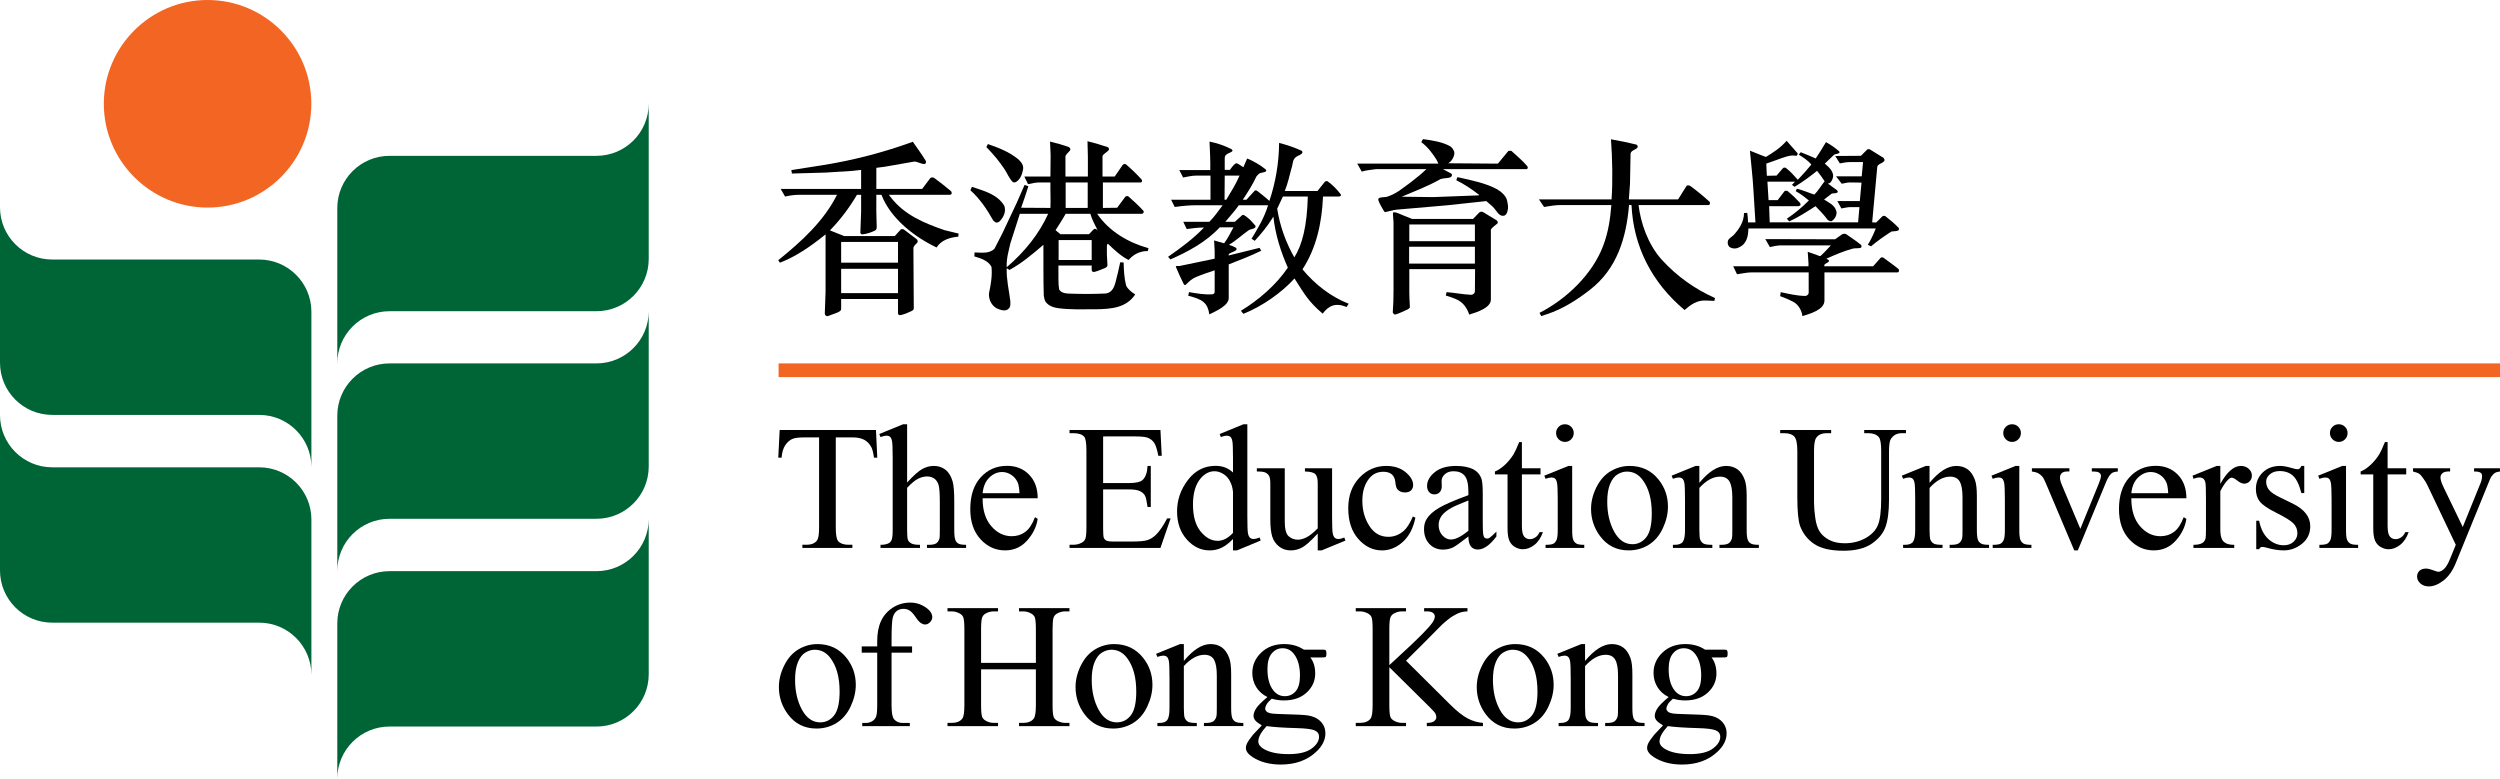
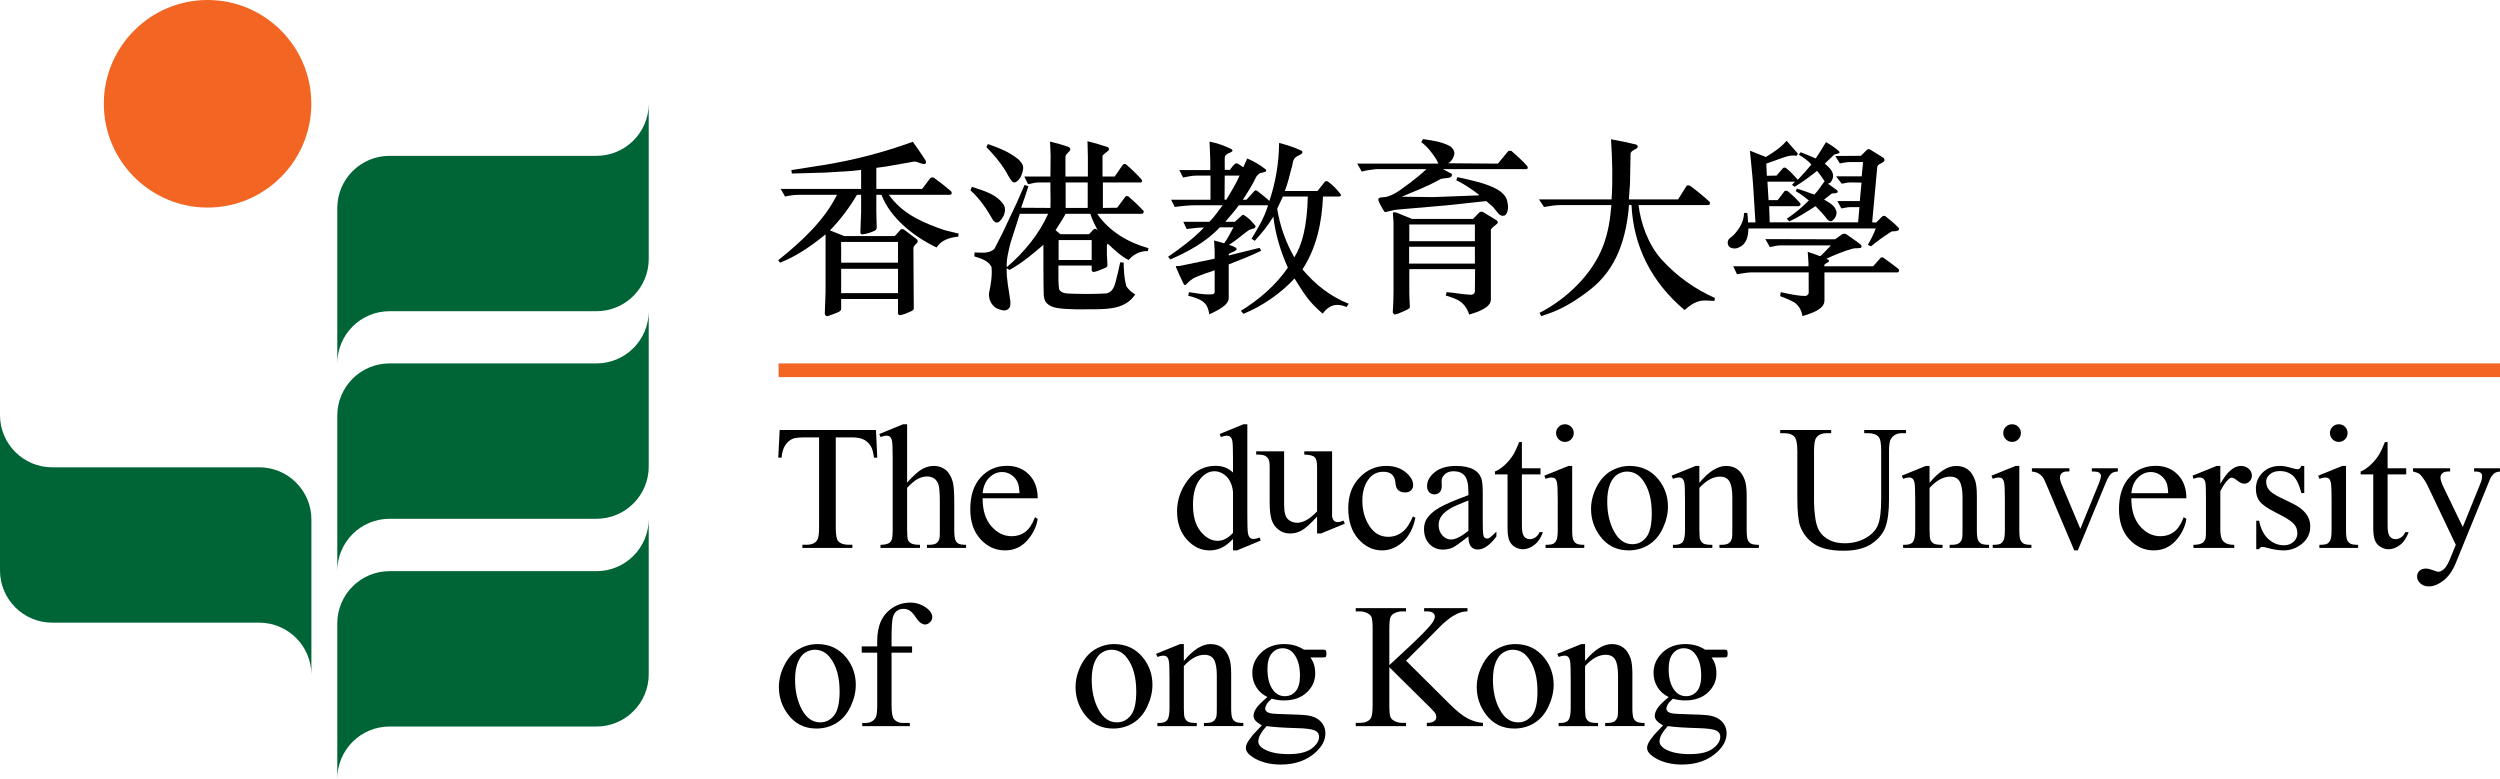
<svg xmlns="http://www.w3.org/2000/svg" version="1.1" id="圖層_1" x="0px" y="0px" width="187.25px" height="58.33px" viewBox="0 0 187.25 58.33" enable-background="new 0 0 187.25 58.33" xml:space="preserve">
  <g>
    <g>
      <path fill="#F26522" d="M7.776,7.771c0,4.287,3.489,7.776,7.773,7.776s7.769-3.489,7.769-7.776C23.318,3.484,19.833,0,15.549,0    S7.776,3.484,7.776,7.771" />
-       <path fill="#006536" d="M3.912,19.439h15.5c2.16,0,3.912,1.752,3.912,3.913v11.637c0-2.16-1.752-3.912-3.912-3.912h-15.5    C1.75,31.077,0,29.324,0,27.163V15.527C0,17.688,1.75,19.439,3.912,19.439" />
      <path fill="#006536" d="M44.675,42.78h-15.5c-2.16,0-3.912,1.752-3.912,3.913V58.33c0-2.16,1.752-3.912,3.912-3.912h15.5    c2.162,0,3.914-1.753,3.914-3.913V38.868C48.589,41.029,46.837,42.78,44.675,42.78" />
      <path fill="#006536" d="M44.675,27.219h-15.5c-2.16,0-3.912,1.752-3.912,3.913v11.637c0-2.16,1.752-3.912,3.912-3.912h15.5    c2.162,0,3.914-1.753,3.914-3.912V23.307C48.589,25.468,46.837,27.219,44.675,27.219" />
      <path fill="#006536" d="M3.912,35.001h15.5c2.16,0,3.912,1.751,3.912,3.912V50.55c0-2.16-1.752-3.913-3.912-3.913h-15.5    C1.75,46.637,0,44.885,0,42.725V31.087C0,33.248,1.75,35.001,3.912,35.001" />
      <path fill="#006536" d="M44.675,11.672h-15.5c-2.16,0-3.912,1.753-3.912,3.913v11.637c0-2.16,1.752-3.912,3.912-3.912h15.5    c2.162,0,3.914-1.752,3.914-3.914V7.76C48.589,9.921,46.837,11.672,44.675,11.672" />
      <path d="M65.61,32.207l0.098,2.072H65.46c-0.048-0.365-0.113-0.626-0.195-0.782c-0.135-0.252-0.314-0.438-0.538-0.557    s-0.518-0.179-0.883-0.179H62.6v6.75c0,0.543,0.058,0.882,0.176,1.016c0.165,0.182,0.419,0.274,0.762,0.274h0.306v0.241h-3.746    v-0.241h0.313c0.374,0,0.638-0.113,0.795-0.339c0.095-0.139,0.143-0.456,0.143-0.951v-6.75h-1.062c-0.413,0-0.706,0.03-0.88,0.091    c-0.226,0.083-0.419,0.241-0.579,0.475c-0.161,0.235-0.257,0.552-0.287,0.952h-0.248l0.104-2.072H65.61z" />
      <path d="M67.943,31.777v4.365c0.482-0.53,0.864-0.87,1.147-1.019c0.282-0.151,0.564-0.225,0.847-0.225    c0.339,0,0.629,0.093,0.873,0.28c0.243,0.187,0.424,0.48,0.541,0.879c0.082,0.278,0.123,0.787,0.123,1.525v2.111    c0,0.378,0.031,0.636,0.092,0.775c0.043,0.105,0.117,0.187,0.221,0.248c0.104,0.061,0.295,0.091,0.574,0.091v0.235h-2.932v-0.235    h0.136c0.278,0,0.471-0.042,0.581-0.127c0.108-0.085,0.184-0.209,0.227-0.375c0.013-0.069,0.02-0.273,0.02-0.612v-2.111    c0-0.652-0.034-1.079-0.101-1.283c-0.067-0.204-0.175-0.358-0.323-0.46c-0.148-0.102-0.325-0.153-0.534-0.153    c-0.213,0-0.435,0.057-0.665,0.169c-0.23,0.113-0.505,0.342-0.827,0.684v3.154c0,0.408,0.023,0.662,0.069,0.762    c0.045,0.1,0.13,0.184,0.254,0.251c0.123,0.067,0.337,0.101,0.641,0.101v0.235H65.95v-0.235c0.264,0,0.473-0.041,0.625-0.124    c0.087-0.043,0.156-0.126,0.208-0.247c0.052-0.122,0.079-0.369,0.079-0.743v-5.401c0-0.682-0.017-1.101-0.05-1.258    c-0.032-0.156-0.082-0.263-0.149-0.319c-0.068-0.056-0.158-0.085-0.27-0.085c-0.092,0-0.239,0.035-0.443,0.104l-0.092-0.227    l1.785-0.73H67.943z" />
      <path d="M73.599,36.943h2.763c-0.022-0.382-0.068-0.651-0.138-0.808c-0.108-0.243-0.27-0.434-0.485-0.573    c-0.215-0.139-0.439-0.208-0.675-0.208c-0.36,0-0.682,0.14-0.967,0.42C73.813,36.054,73.647,36.444,73.599,36.943 M73.599,37.321    c-0.005,0.886,0.21,1.581,0.645,2.085c0.434,0.504,0.944,0.756,1.531,0.756c0.391,0,0.731-0.107,1.019-0.323    c0.289-0.215,0.531-0.583,0.727-1.104l0.202,0.13c-0.091,0.595-0.357,1.137-0.795,1.626c-0.439,0.488-0.988,0.733-1.648,0.733    c-0.717,0-1.331-0.279-1.841-0.837c-0.511-0.558-0.765-1.309-0.765-2.251c0-1.021,0.261-1.817,0.785-2.388    c0.523-0.572,1.18-0.857,1.971-0.857c0.668,0,1.218,0.22,1.648,0.661c0.43,0.441,0.645,1.031,0.645,1.769H73.599z" />
-       <path d="M82.624,32.689v3.492h1.941c0.504,0,0.841-0.076,1.01-0.227c0.226-0.201,0.352-0.552,0.378-1.056h0.241v3.075h-0.241    c-0.061-0.43-0.122-0.706-0.182-0.827c-0.079-0.152-0.207-0.272-0.385-0.359c-0.178-0.087-0.452-0.13-0.821-0.13h-1.941v2.912    c0,0.391,0.017,0.629,0.052,0.714c0.035,0.085,0.095,0.152,0.182,0.202c0.087,0.05,0.252,0.075,0.496,0.075h1.498    c0.5,0,0.862-0.035,1.088-0.105c0.226-0.069,0.443-0.206,0.652-0.41c0.269-0.269,0.544-0.675,0.827-1.218h0.261l-0.763,2.215    h-6.808v-0.241h0.312c0.209,0,0.406-0.05,0.594-0.15c0.139-0.07,0.233-0.174,0.283-0.313c0.05-0.139,0.075-0.423,0.075-0.853    v-5.741c0-0.56-0.057-0.905-0.169-1.035c-0.157-0.174-0.418-0.261-0.783-0.261h-0.312v-0.241h6.808l0.098,1.935h-0.254    c-0.091-0.465-0.192-0.784-0.303-0.958c-0.111-0.173-0.275-0.306-0.492-0.397c-0.174-0.065-0.48-0.098-0.919-0.098H82.624z" />
      <path d="M92.351,39.915V36.84c-0.026-0.296-0.104-0.565-0.234-0.808c-0.131-0.243-0.304-0.427-0.519-0.551    c-0.214-0.124-0.424-0.185-0.628-0.185c-0.383,0-0.723,0.171-1.023,0.514c-0.396,0.452-0.593,1.112-0.593,1.981    c0,0.877,0.191,1.55,0.574,2.016c0.382,0.467,0.807,0.701,1.276,0.701C91.599,40.508,91.982,40.31,92.351,39.915 M92.351,40.371    c-0.291,0.304-0.576,0.522-0.854,0.655c-0.278,0.132-0.577,0.199-0.899,0.199c-0.651,0-1.22-0.273-1.706-0.818    c-0.487-0.545-0.73-1.246-0.73-2.101c0-0.856,0.269-1.639,0.808-2.349c0.538-0.71,1.231-1.065,2.078-1.065    c0.525,0,0.96,0.167,1.303,0.501v-1.101c0-0.682-0.016-1.101-0.049-1.257c-0.032-0.156-0.083-0.263-0.153-0.32    c-0.069-0.056-0.156-0.084-0.26-0.084c-0.114,0-0.264,0.035-0.45,0.104l-0.085-0.228l1.779-0.729h0.293v6.899    c0,0.7,0.016,1.126,0.049,1.28c0.033,0.155,0.085,0.262,0.156,0.323c0.072,0.06,0.155,0.091,0.251,0.091    c0.118,0,0.274-0.037,0.469-0.111l0.072,0.228l-1.772,0.737h-0.3V40.371z" />
-       <path d="M99.773,35.074v3.616c0,0.691,0.017,1.113,0.049,1.267c0.033,0.155,0.085,0.262,0.156,0.323    c0.072,0.06,0.156,0.091,0.251,0.091c0.135,0,0.287-0.037,0.456-0.111l0.091,0.228l-1.785,0.737h-0.293v-1.264    c-0.513,0.556-0.903,0.905-1.173,1.049c-0.269,0.143-0.554,0.215-0.853,0.215c-0.335,0-0.625-0.097-0.87-0.291    c-0.245-0.193-0.416-0.441-0.512-0.745c-0.095-0.305-0.143-0.734-0.143-1.29v-2.665c0-0.283-0.03-0.478-0.091-0.586    c-0.061-0.109-0.151-0.193-0.27-0.251c-0.12-0.059-0.336-0.086-0.649-0.082v-0.241h2.092v3.994c0,0.556,0.096,0.921,0.289,1.095    c0.194,0.173,0.427,0.26,0.701,0.26c0.187,0,0.398-0.059,0.635-0.176s0.518-0.34,0.844-0.671v-3.381    c0-0.339-0.062-0.568-0.186-0.688c-0.124-0.119-0.381-0.183-0.772-0.192v-0.241H99.773z" />
+       <path d="M99.773,35.074v3.616c0.033,0.155,0.085,0.262,0.156,0.323    c0.072,0.06,0.156,0.091,0.251,0.091c0.135,0,0.287-0.037,0.456-0.111l0.091,0.228l-1.785,0.737h-0.293v-1.264    c-0.513,0.556-0.903,0.905-1.173,1.049c-0.269,0.143-0.554,0.215-0.853,0.215c-0.335,0-0.625-0.097-0.87-0.291    c-0.245-0.193-0.416-0.441-0.512-0.745c-0.095-0.305-0.143-0.734-0.143-1.29v-2.665c0-0.283-0.03-0.478-0.091-0.586    c-0.061-0.109-0.151-0.193-0.27-0.251c-0.12-0.059-0.336-0.086-0.649-0.082v-0.241h2.092v3.994c0,0.556,0.096,0.921,0.289,1.095    c0.194,0.173,0.427,0.26,0.701,0.26c0.187,0,0.398-0.059,0.635-0.176s0.518-0.34,0.844-0.671v-3.381    c0-0.339-0.062-0.568-0.186-0.688c-0.124-0.119-0.381-0.183-0.772-0.192v-0.241H99.773z" />
      <path d="M106.014,38.775c-0.161,0.786-0.475,1.391-0.945,1.814c-0.469,0.424-0.988,0.636-1.557,0.636    c-0.677,0-1.268-0.285-1.772-0.854c-0.504-0.569-0.756-1.338-0.756-2.306c0-0.938,0.279-1.701,0.838-2.287    c0.558-0.587,1.228-0.88,2.009-0.88c0.587,0,1.069,0.156,1.446,0.466c0.379,0.311,0.568,0.633,0.568,0.968    c0,0.165-0.053,0.298-0.16,0.4c-0.106,0.102-0.256,0.153-0.447,0.153c-0.256,0-0.449-0.082-0.579-0.247    c-0.074-0.092-0.123-0.265-0.147-0.521c-0.024-0.257-0.112-0.452-0.264-0.587c-0.152-0.13-0.362-0.195-0.632-0.195    c-0.434,0-0.783,0.16-1.049,0.482c-0.351,0.426-0.527,0.988-0.527,1.687c0,0.713,0.174,1.342,0.524,1.887    c0.35,0.545,0.822,0.817,1.418,0.817c0.425,0,0.807-0.145,1.146-0.437c0.238-0.199,0.472-0.562,0.697-1.088L106.014,38.775z" />
      <path d="M109.983,39.758v-2.273c-0.656,0.26-1.08,0.445-1.271,0.553c-0.343,0.192-0.588,0.391-0.736,0.6    c-0.147,0.208-0.222,0.436-0.222,0.684c0,0.313,0.094,0.572,0.281,0.778c0.186,0.207,0.402,0.31,0.645,0.31    C109.01,40.41,109.444,40.193,109.983,39.758 M109.983,40.182c-0.613,0.474-0.997,0.747-1.154,0.821    c-0.234,0.108-0.484,0.162-0.749,0.162c-0.412,0-0.752-0.141-1.019-0.423c-0.267-0.282-0.401-0.654-0.401-1.114    c0-0.291,0.065-0.543,0.196-0.756c0.178-0.295,0.487-0.573,0.928-0.834c0.441-0.26,1.174-0.577,2.199-0.951v-0.235    c0-0.595-0.095-1.003-0.284-1.224c-0.188-0.222-0.463-0.332-0.824-0.332c-0.273,0-0.49,0.073-0.651,0.221    c-0.165,0.148-0.248,0.317-0.248,0.508l0.013,0.378c0,0.2-0.051,0.354-0.153,0.462c-0.102,0.109-0.236,0.164-0.4,0.164    c-0.162,0-0.293-0.057-0.395-0.17c-0.102-0.113-0.153-0.267-0.153-0.462c0-0.374,0.191-0.717,0.574-1.03    c0.382-0.313,0.918-0.469,1.609-0.469c0.53,0,0.964,0.089,1.303,0.267c0.256,0.134,0.445,0.345,0.566,0.632    c0.079,0.187,0.118,0.569,0.118,1.147v2.026c0,0.569,0.01,0.918,0.033,1.046c0.021,0.128,0.057,0.214,0.107,0.257    c0.05,0.044,0.107,0.065,0.173,0.065c0.069,0,0.13-0.015,0.182-0.045c0.091-0.057,0.267-0.216,0.528-0.476v0.365    c-0.487,0.651-0.951,0.977-1.394,0.977c-0.214,0-0.383-0.074-0.509-0.221C110.052,40.79,109.987,40.538,109.983,40.182" />
      <path d="M113.99,33.113v1.961h1.394v0.456h-1.394v3.87c0,0.387,0.056,0.647,0.166,0.782c0.111,0.135,0.253,0.202,0.427,0.202    c0.143,0,0.282-0.045,0.417-0.134s0.239-0.22,0.313-0.394h0.254c-0.152,0.426-0.367,0.746-0.645,0.961    c-0.278,0.215-0.565,0.322-0.86,0.322c-0.2,0-0.396-0.055-0.586-0.166c-0.192-0.11-0.333-0.269-0.424-0.475    s-0.137-0.525-0.137-0.955V35.53h-0.945v-0.215c0.239-0.096,0.484-0.257,0.733-0.485c0.25-0.229,0.473-0.499,0.668-0.812    c0.1-0.165,0.239-0.467,0.417-0.905H113.99z" />
      <path d="M117.215,31.777c0.183,0,0.338,0.064,0.466,0.192c0.128,0.128,0.192,0.284,0.192,0.466s-0.064,0.339-0.192,0.469    c-0.128,0.13-0.283,0.196-0.466,0.196c-0.182,0-0.338-0.066-0.469-0.196c-0.13-0.13-0.195-0.287-0.195-0.469    s0.064-0.338,0.192-0.466C116.871,31.841,117.028,31.777,117.215,31.777 M117.756,34.898v4.795c0,0.374,0.027,0.622,0.082,0.746    c0.054,0.124,0.134,0.216,0.24,0.277c0.107,0.061,0.301,0.091,0.584,0.091v0.235h-2.9v-0.235c0.291,0,0.487-0.028,0.587-0.085    c0.1-0.056,0.179-0.149,0.237-0.28c0.059-0.13,0.089-0.38,0.089-0.749v-2.3c0-0.647-0.02-1.066-0.059-1.257    c-0.031-0.139-0.078-0.236-0.144-0.29c-0.065-0.055-0.154-0.082-0.266-0.082c-0.122,0-0.27,0.033-0.444,0.098l-0.091-0.234    l1.798-0.73H117.756z" />
      <path d="M121.854,35.321c-0.23,0-0.461,0.068-0.694,0.206c-0.232,0.136-0.42,0.376-0.563,0.719    c-0.143,0.344-0.215,0.785-0.215,1.323c0,0.869,0.173,1.618,0.518,2.248s0.8,0.944,1.365,0.944c0.421,0,0.768-0.173,1.042-0.521    c0.274-0.347,0.411-0.944,0.411-1.791c0-1.06-0.228-1.894-0.685-2.502C122.725,35.53,122.332,35.321,121.854,35.321     M122.056,34.898c0.904,0,1.629,0.343,2.177,1.029c0.464,0.586,0.697,1.26,0.697,2.02c0,0.534-0.129,1.075-0.385,1.622    c-0.256,0.547-0.609,0.96-1.059,1.238c-0.449,0.278-0.95,0.417-1.502,0.417c-0.898,0-1.613-0.358-2.143-1.075    c-0.447-0.604-0.671-1.281-0.671-2.032c0-0.548,0.135-1.092,0.407-1.633c0.271-0.541,0.629-0.94,1.072-1.199    C121.092,35.027,121.561,34.898,122.056,34.898" />
      <path d="M127.282,36.162c0.699-0.842,1.366-1.264,2-1.264c0.326,0,0.606,0.081,0.841,0.245c0.234,0.162,0.421,0.43,0.56,0.804    c0.096,0.261,0.143,0.66,0.143,1.199v2.547c0,0.378,0.031,0.634,0.091,0.769c0.048,0.109,0.125,0.194,0.232,0.254    c0.106,0.061,0.303,0.091,0.59,0.091v0.235h-2.952v-0.235h0.124c0.278,0,0.472-0.042,0.583-0.127    c0.111-0.084,0.188-0.209,0.231-0.374c0.018-0.065,0.026-0.269,0.026-0.613V37.25c0-0.543-0.07-0.937-0.211-1.183    c-0.142-0.245-0.379-0.367-0.714-0.367c-0.517,0-1.032,0.282-1.544,0.846v3.147c0,0.404,0.024,0.654,0.072,0.75    c0.061,0.126,0.144,0.218,0.251,0.277c0.106,0.058,0.322,0.087,0.648,0.087v0.235h-2.952v-0.235h0.131    c0.304,0,0.509-0.077,0.615-0.231c0.107-0.154,0.16-0.448,0.16-0.883v-2.215c0-0.716-0.016-1.153-0.049-1.309    c-0.033-0.157-0.083-0.263-0.15-0.32c-0.067-0.056-0.157-0.084-0.27-0.084c-0.122,0-0.267,0.032-0.437,0.097l-0.097-0.234    l1.798-0.73h0.28V36.162z" />
      <path d="M139.63,32.448v-0.241h3.127v0.241h-0.332c-0.348,0-0.614,0.146-0.801,0.436c-0.092,0.135-0.137,0.448-0.137,0.939v3.583    c0,0.886-0.088,1.574-0.264,2.062c-0.176,0.488-0.521,0.908-1.036,1.258c-0.514,0.349-1.215,0.524-2.101,0.524    c-0.964,0-1.696-0.167-2.196-0.502c-0.499-0.334-0.853-0.784-1.062-1.349c-0.139-0.386-0.208-1.111-0.208-2.176V33.77    c0-0.542-0.075-0.899-0.225-1.068s-0.392-0.254-0.727-0.254h-0.332v-0.241h3.818v0.241h-0.339c-0.364,0-0.625,0.115-0.781,0.345    c-0.109,0.156-0.163,0.482-0.163,0.977v3.851c0,0.343,0.031,0.736,0.094,1.179c0.063,0.443,0.177,0.789,0.342,1.036    c0.165,0.248,0.403,0.452,0.714,0.612c0.31,0.162,0.691,0.242,1.143,0.242c0.578,0,1.095-0.126,1.551-0.378    c0.456-0.252,0.767-0.575,0.934-0.968c0.168-0.393,0.252-1.059,0.252-1.996V33.77c0-0.551-0.061-0.897-0.183-1.036    c-0.169-0.19-0.421-0.286-0.756-0.286H139.63z" />
      <path d="M144.523,36.162c0.699-0.842,1.366-1.264,2-1.264c0.326,0,0.606,0.081,0.841,0.245c0.234,0.162,0.421,0.43,0.56,0.804    c0.096,0.261,0.143,0.66,0.143,1.199v2.547c0,0.378,0.031,0.634,0.091,0.769c0.048,0.109,0.125,0.194,0.232,0.254    c0.106,0.061,0.303,0.091,0.59,0.091v0.235h-2.952v-0.235h0.124c0.278,0,0.472-0.042,0.583-0.127    c0.111-0.084,0.188-0.209,0.231-0.374c0.018-0.065,0.026-0.269,0.026-0.613V37.25c0-0.543-0.07-0.937-0.211-1.183    c-0.142-0.245-0.379-0.367-0.714-0.367c-0.517,0-1.032,0.282-1.544,0.846v3.147c0,0.404,0.024,0.654,0.072,0.75    c0.061,0.126,0.144,0.218,0.251,0.277c0.106,0.058,0.322,0.087,0.648,0.087v0.235h-2.952v-0.235h0.131    c0.304,0,0.509-0.077,0.615-0.231c0.107-0.154,0.16-0.448,0.16-0.883v-2.215c0-0.716-0.016-1.153-0.049-1.309    c-0.033-0.157-0.083-0.263-0.15-0.32c-0.067-0.056-0.157-0.084-0.27-0.084c-0.122,0-0.267,0.032-0.437,0.097l-0.097-0.234    l1.798-0.73h0.28V36.162z" />
      <path d="M150.707,31.777c0.183,0,0.338,0.064,0.466,0.192c0.128,0.128,0.192,0.284,0.192,0.466s-0.064,0.339-0.192,0.469    c-0.128,0.13-0.283,0.196-0.466,0.196c-0.182,0-0.338-0.066-0.469-0.196c-0.13-0.13-0.195-0.287-0.195-0.469    s0.064-0.338,0.192-0.466S150.52,31.777,150.707,31.777 M151.247,34.898v4.795c0,0.374,0.027,0.622,0.082,0.746    c0.054,0.124,0.134,0.216,0.24,0.277c0.107,0.061,0.301,0.091,0.584,0.091v0.235h-2.9v-0.235c0.291,0,0.487-0.028,0.587-0.085    c0.1-0.056,0.179-0.149,0.237-0.28c0.059-0.13,0.088-0.38,0.088-0.749v-2.3c0-0.647-0.019-1.066-0.058-1.257    c-0.031-0.139-0.078-0.236-0.144-0.29c-0.065-0.055-0.154-0.082-0.266-0.082c-0.122,0-0.27,0.033-0.444,0.098l-0.091-0.234    l1.798-0.73H151.247z" />
      <path d="M152.189,35.074h2.808v0.241h-0.182c-0.17,0-0.299,0.041-0.388,0.124c-0.089,0.082-0.134,0.193-0.134,0.332    c0,0.152,0.046,0.332,0.138,0.541l1.387,3.297l1.395-3.421c0.099-0.243,0.149-0.427,0.149-0.553c0-0.062-0.017-0.112-0.052-0.151    c-0.048-0.065-0.108-0.109-0.182-0.133c-0.074-0.024-0.224-0.036-0.45-0.036v-0.241h1.948v0.241    c-0.226,0.018-0.382,0.063-0.469,0.137c-0.152,0.131-0.289,0.348-0.41,0.651l-2.118,5.122h-0.267l-2.131-5.037    c-0.095-0.234-0.186-0.403-0.273-0.505c-0.087-0.101-0.198-0.188-0.332-0.257c-0.074-0.039-0.22-0.076-0.437-0.111V35.074z" />
      <path d="M159.637,36.943h2.763c-0.022-0.382-0.068-0.651-0.138-0.808c-0.108-0.243-0.27-0.434-0.485-0.573    s-0.439-0.208-0.674-0.208c-0.36,0-0.683,0.14-0.968,0.42C159.851,36.054,159.685,36.444,159.637,36.943 M159.637,37.321    c-0.004,0.886,0.211,1.581,0.645,2.085c0.434,0.504,0.945,0.756,1.531,0.756c0.391,0,0.731-0.107,1.02-0.323    c0.289-0.215,0.531-0.583,0.726-1.104l0.202,0.13c-0.091,0.595-0.356,1.137-0.795,1.626c-0.438,0.488-0.988,0.733-1.648,0.733    c-0.717,0-1.33-0.279-1.841-0.837c-0.51-0.558-0.765-1.309-0.765-2.251c0-1.021,0.261-1.817,0.785-2.388    c0.523-0.572,1.18-0.857,1.971-0.857c0.669,0,1.218,0.22,1.648,0.661c0.43,0.441,0.645,1.031,0.645,1.769H159.637z" />
      <path d="M166.302,34.898v1.342c0.499-0.895,1.012-1.342,1.537-1.342c0.24,0,0.437,0.073,0.594,0.218    c0.156,0.146,0.234,0.314,0.234,0.505c0,0.169-0.056,0.313-0.169,0.43s-0.248,0.176-0.404,0.176c-0.152,0-0.323-0.075-0.512-0.225    c-0.188-0.15-0.329-0.225-0.42-0.225c-0.078,0-0.163,0.044-0.254,0.13c-0.196,0.179-0.397,0.472-0.606,0.88v2.86    c0,0.331,0.042,0.58,0.124,0.75c0.056,0.117,0.156,0.215,0.299,0.293c0.144,0.078,0.35,0.117,0.62,0.117v0.235h-3.056v-0.235    c0.304,0,0.53-0.048,0.677-0.143c0.109-0.07,0.185-0.18,0.229-0.332c0.021-0.074,0.032-0.285,0.032-0.633v-2.312    c0-0.695-0.014-1.109-0.042-1.241c-0.029-0.133-0.081-0.23-0.157-0.291c-0.076-0.06-0.17-0.091-0.283-0.091    c-0.134,0-0.287,0.033-0.456,0.098l-0.065-0.234l1.804-0.73H166.302z" />
      <path d="M172.589,34.898v2.032h-0.215c-0.165-0.638-0.377-1.072-0.635-1.302c-0.259-0.231-0.588-0.346-0.987-0.346    c-0.304,0-0.55,0.08-0.736,0.241c-0.187,0.161-0.281,0.339-0.281,0.535c0,0.243,0.07,0.452,0.209,0.625    c0.135,0.178,0.408,0.367,0.821,0.567l0.951,0.463c0.882,0.43,1.322,0.996,1.322,1.7c0,0.543-0.205,0.981-0.615,1.313    c-0.411,0.332-0.87,0.498-1.378,0.498c-0.365,0-0.782-0.065-1.251-0.195c-0.143-0.044-0.261-0.065-0.352-0.065    c-0.1,0-0.178,0.056-0.234,0.169h-0.215v-2.131h0.215c0.121,0.608,0.354,1.067,0.697,1.375c0.343,0.308,0.727,0.463,1.153,0.463    c0.3,0,0.544-0.088,0.733-0.264c0.189-0.176,0.284-0.388,0.284-0.635c0-0.3-0.106-0.552-0.317-0.756    c-0.21-0.204-0.631-0.463-1.26-0.775c-0.63-0.313-1.043-0.595-1.238-0.848c-0.196-0.247-0.293-0.56-0.293-0.938    c0-0.49,0.168-0.901,0.505-1.231c0.336-0.33,0.771-0.495,1.306-0.495c0.235,0,0.519,0.05,0.853,0.15    c0.222,0.065,0.369,0.097,0.444,0.097c0.069,0,0.123-0.015,0.162-0.045c0.039-0.03,0.085-0.098,0.137-0.202H172.589z" />
      <path d="M175.176,31.777c0.183,0,0.338,0.064,0.466,0.192s0.192,0.284,0.192,0.466s-0.064,0.339-0.192,0.469    s-0.283,0.196-0.466,0.196c-0.182,0-0.338-0.066-0.469-0.196c-0.13-0.13-0.195-0.287-0.195-0.469s0.064-0.338,0.192-0.466    C174.832,31.841,174.989,31.777,175.176,31.777 M175.717,34.898v4.795c0,0.374,0.027,0.622,0.082,0.746    c0.054,0.124,0.134,0.216,0.24,0.277c0.107,0.061,0.301,0.091,0.584,0.091v0.235h-2.9v-0.235c0.291,0,0.487-0.028,0.587-0.085    c0.1-0.056,0.179-0.149,0.237-0.28c0.059-0.13,0.089-0.38,0.089-0.749v-2.3c0-0.647-0.02-1.066-0.059-1.257    c-0.031-0.139-0.078-0.236-0.144-0.29c-0.065-0.055-0.154-0.082-0.266-0.082c-0.122,0-0.27,0.033-0.444,0.098l-0.091-0.234    l1.798-0.73H175.717z" />
      <path d="M178.832,33.113v1.961h1.394v0.456h-1.394v3.87c0,0.387,0.056,0.647,0.166,0.782c0.111,0.135,0.253,0.202,0.427,0.202    c0.143,0,0.282-0.045,0.417-0.134c0.135-0.089,0.239-0.22,0.313-0.394h0.254c-0.152,0.426-0.367,0.746-0.645,0.961    c-0.278,0.215-0.565,0.322-0.86,0.322c-0.2,0-0.396-0.055-0.586-0.166c-0.192-0.11-0.333-0.269-0.424-0.475    s-0.137-0.525-0.137-0.955V35.53h-0.945v-0.215c0.239-0.096,0.484-0.257,0.733-0.485c0.25-0.229,0.473-0.499,0.668-0.812    c0.1-0.165,0.239-0.467,0.417-0.905H178.832z" />
      <path d="M180.733,35.074h2.782v0.241h-0.137c-0.195,0-0.342,0.042-0.439,0.127c-0.098,0.085-0.147,0.19-0.147,0.316    c0,0.17,0.071,0.404,0.215,0.704l1.453,3.01l1.336-3.297c0.073-0.178,0.11-0.354,0.11-0.527c0-0.079-0.015-0.138-0.045-0.177    c-0.035-0.047-0.089-0.085-0.163-0.114c-0.074-0.028-0.205-0.042-0.391-0.042v-0.241h1.942v0.241    c-0.162,0.018-0.285,0.052-0.372,0.104c-0.087,0.052-0.182,0.15-0.287,0.294c-0.039,0.061-0.113,0.228-0.221,0.501l-2.431,5.955    c-0.234,0.578-0.541,1.015-0.921,1.31s-0.746,0.443-1.098,0.443c-0.257,0-0.467-0.074-0.632-0.221    c-0.165-0.149-0.248-0.318-0.248-0.509c0-0.182,0.06-0.329,0.179-0.44c0.12-0.11,0.284-0.166,0.492-0.166    c0.144,0,0.339,0.048,0.587,0.144c0.174,0.065,0.282,0.097,0.326,0.097c0.13,0,0.272-0.067,0.426-0.202    c0.154-0.135,0.31-0.395,0.466-0.782l0.423-1.036l-2.143-4.501c-0.065-0.135-0.169-0.303-0.313-0.502    c-0.108-0.152-0.197-0.255-0.267-0.307c-0.1-0.069-0.26-0.13-0.482-0.182V35.074z" />
      <path d="M61.023,48.665c-0.23,0-0.462,0.068-0.694,0.206c-0.232,0.136-0.42,0.376-0.563,0.719    c-0.143,0.344-0.215,0.784-0.215,1.323c0,0.869,0.173,1.618,0.518,2.248s0.8,0.944,1.365,0.944c0.421,0,0.768-0.173,1.042-0.521    c0.274-0.347,0.411-0.944,0.411-1.791c0-1.06-0.229-1.894-0.685-2.502C61.894,48.874,61.501,48.665,61.023,48.665 M61.225,48.242    c0.904,0,1.629,0.343,2.176,1.029c0.465,0.586,0.698,1.26,0.698,2.02c0,0.534-0.128,1.075-0.385,1.622    c-0.256,0.547-0.609,0.96-1.059,1.238c-0.449,0.278-0.95,0.417-1.502,0.417c-0.899,0-1.613-0.358-2.143-1.075    c-0.447-0.604-0.671-1.281-0.671-2.032c0-0.548,0.135-1.092,0.407-1.633c0.271-0.541,0.629-0.94,1.072-1.199    C60.261,48.371,60.73,48.242,61.225,48.242" />
      <path d="M66.778,48.886v3.923c0,0.556,0.06,0.908,0.182,1.055c0.161,0.191,0.376,0.286,0.645,0.286h0.541v0.235h-3.564V54.15    h0.267c0.174,0,0.333-0.043,0.476-0.13c0.143-0.087,0.242-0.204,0.296-0.352c0.054-0.147,0.082-0.434,0.082-0.859v-3.923h-1.16    v-0.469h1.16v-0.391c0-0.595,0.095-1.099,0.286-1.511c0.191-0.413,0.484-0.746,0.877-1.001c0.392-0.253,0.835-0.38,1.325-0.38    c0.457,0,0.876,0.147,1.258,0.442c0.252,0.196,0.378,0.415,0.378,0.659c0,0.13-0.057,0.253-0.169,0.367    c-0.113,0.116-0.235,0.173-0.366,0.173c-0.1,0-0.205-0.036-0.315-0.107c-0.111-0.072-0.247-0.226-0.407-0.463    c-0.161-0.237-0.309-0.396-0.444-0.479c-0.134-0.082-0.284-0.124-0.449-0.124c-0.2,0-0.37,0.054-0.509,0.16    c-0.139,0.107-0.238,0.272-0.299,0.495c-0.061,0.224-0.091,0.801-0.091,1.73v0.43h1.537v0.469H66.778z" />
-       <path d="M73.483,49.649h4.104v-2.528c0-0.452-0.028-0.75-0.084-0.893c-0.044-0.108-0.135-0.202-0.274-0.28    c-0.187-0.104-0.384-0.156-0.593-0.156h-0.312v-0.241h3.778v0.241h-0.313c-0.208,0-0.406,0.05-0.593,0.15    c-0.139,0.069-0.233,0.175-0.283,0.315c-0.05,0.142-0.075,0.43-0.075,0.864v5.701c0,0.447,0.029,0.743,0.085,0.886    c0.043,0.108,0.132,0.202,0.267,0.28c0.191,0.104,0.391,0.156,0.599,0.156h0.313v0.241h-3.778v-0.241h0.312    c0.36,0,0.623-0.106,0.789-0.319c0.108-0.139,0.162-0.473,0.162-1.003v-2.691h-4.104v2.691c0,0.447,0.028,0.743,0.084,0.886    c0.044,0.108,0.135,0.202,0.274,0.28c0.187,0.104,0.385,0.156,0.593,0.156h0.319v0.241h-3.785v-0.241h0.312    c0.365,0,0.631-0.106,0.796-0.319c0.104-0.139,0.156-0.473,0.156-1.003v-5.701c0-0.452-0.029-0.75-0.085-0.893    c-0.043-0.108-0.132-0.202-0.267-0.28c-0.192-0.104-0.391-0.156-0.6-0.156h-0.312v-0.241h3.785v0.241h-0.319    c-0.208,0-0.406,0.05-0.593,0.15c-0.135,0.069-0.228,0.175-0.28,0.315c-0.052,0.142-0.078,0.43-0.078,0.864V49.649z" />
      <path d="M83.243,48.665c-0.23,0-0.462,0.068-0.694,0.206c-0.233,0.136-0.42,0.376-0.563,0.719    c-0.144,0.344-0.216,0.784-0.216,1.323c0,0.869,0.173,1.618,0.518,2.248c0.346,0.63,0.801,0.944,1.366,0.944    c0.421,0,0.768-0.173,1.042-0.521c0.274-0.347,0.41-0.944,0.41-1.791c0-1.06-0.228-1.894-0.684-2.502    C84.114,48.874,83.72,48.665,83.243,48.665 M83.445,48.242c0.903,0,1.629,0.343,2.176,1.029c0.465,0.586,0.697,1.26,0.697,2.02    c0,0.534-0.128,1.075-0.384,1.622c-0.256,0.547-0.609,0.96-1.059,1.238c-0.45,0.278-0.95,0.417-1.502,0.417    c-0.899,0-1.613-0.358-2.144-1.075c-0.447-0.604-0.67-1.281-0.67-2.032c0-0.548,0.135-1.092,0.407-1.633    c0.271-0.541,0.629-0.94,1.072-1.199C82.48,48.371,82.95,48.242,83.445,48.242" />
      <path d="M88.67,49.505c0.7-0.842,1.366-1.264,2-1.264c0.326,0,0.606,0.081,0.841,0.245c0.234,0.162,0.421,0.43,0.56,0.804    c0.095,0.261,0.143,0.66,0.143,1.199v2.547c0,0.378,0.031,0.634,0.091,0.769c0.048,0.109,0.125,0.194,0.232,0.254    c0.106,0.061,0.303,0.091,0.589,0.091v0.235h-2.951V54.15h0.123c0.279,0,0.473-0.042,0.584-0.127    c0.111-0.084,0.188-0.209,0.231-0.374c0.017-0.065,0.026-0.269,0.026-0.613v-2.443c0-0.543-0.07-0.937-0.211-1.183    c-0.142-0.245-0.379-0.367-0.714-0.367c-0.517,0-1.032,0.282-1.544,0.846v3.147c0,0.404,0.024,0.654,0.072,0.749    c0.06,0.127,0.144,0.219,0.25,0.278c0.107,0.058,0.323,0.087,0.649,0.087v0.235h-2.952V54.15h0.131    c0.304,0,0.509-0.077,0.615-0.231c0.107-0.154,0.16-0.448,0.16-0.883v-2.215c0-0.716-0.016-1.153-0.049-1.309    c-0.032-0.157-0.082-0.263-0.15-0.32c-0.067-0.056-0.157-0.084-0.27-0.084c-0.122,0-0.267,0.032-0.437,0.097l-0.097-0.234    l1.798-0.73h0.28V49.505z" />
      <path d="M96.066,48.554c-0.322,0-0.591,0.128-0.809,0.384c-0.217,0.257-0.325,0.65-0.325,1.18c0,0.686,0.147,1.218,0.443,1.596    c0.226,0.286,0.512,0.43,0.86,0.43c0.33,0,0.602-0.124,0.814-0.371c0.213-0.248,0.319-0.637,0.319-1.167    c0-0.691-0.149-1.231-0.449-1.622C96.698,48.697,96.413,48.554,96.066,48.554 M94.867,54.385    c-0.204,0.222-0.358,0.428-0.463,0.619c-0.104,0.191-0.156,0.367-0.156,0.528c0,0.208,0.125,0.39,0.378,0.547    c0.434,0.269,1.062,0.404,1.882,0.404c0.782,0,1.359-0.138,1.73-0.414c0.371-0.276,0.558-0.57,0.558-0.883    c0-0.225-0.111-0.386-0.333-0.482c-0.226-0.095-0.673-0.152-1.342-0.169C96.144,54.509,95.392,54.459,94.867,54.385     M94.932,52.209c-0.365-0.178-0.645-0.427-0.841-0.746c-0.195-0.319-0.293-0.672-0.293-1.059c0-0.59,0.223-1.099,0.668-1.525    c0.445-0.425,1.016-0.638,1.71-0.638c0.569,0,1.062,0.139,1.48,0.417h1.263c0.187,0,0.296,0.006,0.326,0.016    c0.03,0.011,0.052,0.03,0.065,0.056c0.026,0.039,0.039,0.108,0.039,0.208c0,0.113-0.011,0.192-0.032,0.235    c-0.013,0.022-0.036,0.039-0.069,0.052c-0.032,0.013-0.142,0.019-0.329,0.019h-0.775c0.243,0.313,0.365,0.713,0.365,1.199    c0,0.556-0.213,1.032-0.639,1.427c-0.426,0.396-0.997,0.593-1.713,0.593c-0.296,0-0.597-0.043-0.906-0.13    c-0.191,0.165-0.32,0.309-0.388,0.433c-0.067,0.124-0.101,0.229-0.101,0.316c0,0.074,0.036,0.145,0.108,0.215    c0.072,0.07,0.212,0.12,0.42,0.15c0.121,0.017,0.426,0.032,0.912,0.045c0.895,0.022,1.475,0.053,1.74,0.092    c0.404,0.056,0.726,0.206,0.968,0.449c0.24,0.243,0.361,0.543,0.361,0.9c0,0.49-0.23,0.95-0.691,1.38    c-0.677,0.635-1.561,0.952-2.651,0.952c-0.839,0-1.547-0.189-2.124-0.567c-0.326-0.217-0.489-0.443-0.489-0.677    c0-0.105,0.024-0.209,0.072-0.313c0.074-0.161,0.226-0.385,0.456-0.671c0.03-0.039,0.252-0.274,0.665-0.704    c-0.227-0.135-0.386-0.255-0.48-0.362c-0.093-0.106-0.14-0.227-0.14-0.361c0-0.152,0.062-0.331,0.186-0.535    C94.199,52.871,94.485,52.582,94.932,52.209" />
      <path d="M105.312,49.486l3.258,3.238c0.534,0.534,0.99,0.898,1.368,1.092c0.378,0.193,0.756,0.302,1.134,0.328v0.242h-4.203    v-0.242c0.252,0,0.433-0.042,0.544-0.127c0.111-0.084,0.167-0.179,0.167-0.283s-0.021-0.198-0.062-0.28    c-0.042-0.082-0.178-0.237-0.408-0.463l-3.049-3.016v2.847c0,0.448,0.028,0.743,0.085,0.886c0.043,0.109,0.135,0.202,0.274,0.28    c0.186,0.104,0.384,0.156,0.592,0.156h0.3v0.242h-3.766v-0.242h0.313c0.365,0,0.63-0.106,0.795-0.319    c0.104-0.139,0.156-0.473,0.156-1.003v-5.708c0-0.447-0.028-0.744-0.084-0.892c-0.044-0.104-0.133-0.196-0.268-0.274    c-0.191-0.104-0.391-0.156-0.599-0.156h-0.313v-0.241h3.766v0.241h-0.3c-0.203,0-0.401,0.05-0.592,0.15    c-0.135,0.069-0.229,0.173-0.281,0.312c-0.052,0.14-0.078,0.426-0.078,0.86v2.704c0.087-0.082,0.385-0.358,0.893-0.827    c1.29-1.182,2.07-1.97,2.339-2.365c0.117-0.174,0.175-0.326,0.175-0.456c0-0.1-0.045-0.188-0.136-0.264s-0.245-0.114-0.463-0.114    h-0.202v-0.241h3.245v0.241c-0.191,0.004-0.365,0.03-0.521,0.078c-0.157,0.048-0.348,0.14-0.574,0.277    c-0.225,0.137-0.504,0.357-0.834,0.662c-0.095,0.086-0.536,0.531-1.322,1.335L105.312,49.486z" />
      <path d="M113.293,48.665c-0.23,0-0.461,0.068-0.694,0.206c-0.232,0.136-0.42,0.376-0.563,0.719    c-0.143,0.344-0.215,0.784-0.215,1.323c0,0.869,0.173,1.618,0.518,2.248s0.8,0.944,1.365,0.944c0.421,0,0.768-0.173,1.042-0.521    c0.274-0.347,0.411-0.944,0.411-1.791c0-1.06-0.228-1.894-0.685-2.502C114.164,48.874,113.771,48.665,113.293,48.665     M113.495,48.242c0.904,0,1.629,0.343,2.177,1.029c0.464,0.586,0.697,1.26,0.697,2.02c0,0.534-0.129,1.075-0.385,1.622    c-0.256,0.547-0.609,0.96-1.059,1.238c-0.449,0.278-0.95,0.417-1.502,0.417c-0.898,0-1.613-0.358-2.143-1.075    c-0.447-0.604-0.671-1.281-0.671-2.032c0-0.548,0.135-1.092,0.407-1.633c0.271-0.541,0.629-0.94,1.072-1.199    C112.531,48.371,113,48.242,113.495,48.242" />
      <path d="M118.721,49.505c0.699-0.842,1.366-1.264,2-1.264c0.326,0,0.606,0.081,0.841,0.245c0.234,0.162,0.421,0.43,0.56,0.804    c0.096,0.261,0.143,0.66,0.143,1.199v2.547c0,0.378,0.031,0.634,0.091,0.769c0.048,0.109,0.125,0.194,0.232,0.254    c0.106,0.061,0.303,0.091,0.59,0.091v0.235h-2.952V54.15h0.124c0.278,0,0.472-0.042,0.583-0.127    c0.111-0.084,0.188-0.209,0.231-0.374c0.018-0.065,0.026-0.269,0.026-0.613v-2.443c0-0.543-0.07-0.937-0.211-1.183    c-0.142-0.245-0.379-0.367-0.714-0.367c-0.517,0-1.032,0.282-1.544,0.846v3.147c0,0.404,0.024,0.654,0.072,0.749    c0.061,0.127,0.144,0.219,0.251,0.278c0.106,0.058,0.322,0.087,0.648,0.087v0.235h-2.952V54.15h0.131    c0.304,0,0.509-0.077,0.615-0.231c0.107-0.154,0.16-0.448,0.16-0.883v-2.215c0-0.716-0.016-1.153-0.049-1.309    c-0.033-0.157-0.083-0.263-0.15-0.32c-0.067-0.056-0.157-0.084-0.27-0.084c-0.122,0-0.267,0.032-0.437,0.097l-0.097-0.234    l1.798-0.73h0.28V49.505z" />
      <path d="M126.117,48.554c-0.322,0-0.591,0.128-0.808,0.384c-0.217,0.257-0.326,0.65-0.326,1.18c0,0.686,0.148,1.218,0.443,1.596    c0.226,0.286,0.512,0.43,0.86,0.43c0.33,0,0.601-0.124,0.814-0.371c0.213-0.248,0.32-0.637,0.32-1.167    c0-0.691-0.15-1.231-0.45-1.622C126.749,48.697,126.464,48.554,126.117,48.554 M124.918,54.385    c-0.205,0.222-0.358,0.428-0.463,0.619c-0.104,0.191-0.156,0.367-0.156,0.528c0,0.208,0.125,0.39,0.378,0.547    c0.434,0.269,1.062,0.404,1.882,0.404c0.782,0,1.359-0.138,1.731-0.414c0.371-0.276,0.557-0.57,0.557-0.883    c0-0.225-0.112-0.386-0.333-0.482c-0.226-0.095-0.673-0.152-1.342-0.169C126.195,54.509,125.443,54.459,124.918,54.385     M124.983,52.209c-0.365-0.178-0.645-0.427-0.841-0.746c-0.195-0.319-0.293-0.672-0.293-1.059c0-0.59,0.223-1.099,0.668-1.525    c0.445-0.425,1.015-0.638,1.71-0.638c0.569,0,1.062,0.139,1.479,0.417h1.264c0.187,0,0.295,0.006,0.326,0.016    c0.03,0.011,0.052,0.03,0.065,0.056c0.026,0.039,0.039,0.108,0.039,0.208c0,0.113-0.011,0.192-0.032,0.235    c-0.013,0.022-0.036,0.039-0.069,0.052c-0.033,0.013-0.142,0.019-0.329,0.019h-0.775c0.243,0.313,0.365,0.713,0.365,1.199    c0,0.556-0.213,1.032-0.639,1.427c-0.426,0.396-0.997,0.593-1.713,0.593c-0.296,0-0.597-0.043-0.906-0.13    c-0.191,0.165-0.321,0.309-0.388,0.433c-0.067,0.124-0.101,0.229-0.101,0.316c0,0.074,0.036,0.145,0.108,0.215    c0.071,0.07,0.212,0.12,0.42,0.15c0.122,0.017,0.426,0.032,0.912,0.045c0.895,0.022,1.475,0.053,1.74,0.092    c0.404,0.056,0.726,0.206,0.967,0.449c0.241,0.243,0.362,0.543,0.362,0.9c0,0.49-0.23,0.95-0.691,1.38    c-0.677,0.635-1.561,0.952-2.651,0.952c-0.839,0-1.547-0.189-2.124-0.567c-0.326-0.217-0.489-0.443-0.489-0.677    c0-0.105,0.024-0.209,0.072-0.313c0.074-0.161,0.225-0.385,0.456-0.671c0.03-0.039,0.252-0.274,0.665-0.704    c-0.227-0.135-0.386-0.255-0.479-0.362c-0.094-0.106-0.14-0.227-0.14-0.361c0-0.152,0.061-0.331,0.185-0.535    C124.25,52.871,124.536,52.582,124.983,52.209" />
      <path d="M67.26,20.131h-4.258v1.823h4.258V20.131z M67.26,18.123h-4.258v1.552h4.258V18.123z M68.442,23.05    c0.014,0.086-0.015,0.185-0.185,0.256c-0.299,0.143-0.471,0.214-0.812,0.3c-0.1,0.014-0.185-0.058-0.185-0.115v-1.096h-4.258    v0.755c0,0.085-0.071,0.185-0.341,0.284l-0.656,0.243c-0.114,0.028-0.228-0.071-0.228-0.186l0.057-1.623v-4.315l-0.142,0.114    c-1.011,0.812-2.093,1.552-3.275,2.008l-0.128-0.185c1.737-1.395,3.432-2.948,4.4-4.898h-2.863c-0.313,0-0.641,0.042-1.025,0.128    l-0.327-0.57h6.023v-1.424l-0.64,0.071l-2.023,0.129l-2.52,0.071l-0.043-0.257l2.35-0.37c2.335-0.37,4.585-0.968,6.749-1.751    c0.299,0.427,0.67,0.94,0.969,1.424c0.028,0.085,0.028,0.213-0.086,0.242c-0.285,0-0.498-0.171-0.769-0.185l-2.192,0.384    l-0.656,0.086v1.58h3.432l0.612-0.811c0.057-0.058,0.2-0.072,0.285-0.015c0.456,0.328,0.84,0.641,1.268,0.997    c0.043,0.057,0.085,0.185,0,0.242l-0.1,0.029h-4.557l0.142,0.185c1.026,1.339,2.55,1.951,4.03,2.463l1.054,0.256l-0.028,0.229    c-0.626,0.057-1.282,0.256-1.623,0.811c-1.652-0.783-3.447-2.164-4.13-3.944h-0.385v1.238l0.029,1.197    c0,0.085-0.029,0.185-0.128,0.242c-0.285,0.142-0.598,0.242-0.926,0.284c-0.114,0.015-0.157-0.071-0.171-0.113l0.057-1.581v-1.267    h-0.313c-0.541,0.926-1.239,1.865-2.022,2.663l1.068,0.427h3.788l0.427-0.47c0.043-0.071,0.213-0.071,0.284,0l0.94,0.712    c0.057,0.071,0.1,0.156,0.029,0.256c-0.114,0.128-0.242,0.214-0.285,0.37L68.442,23.05z" />
      <path d="M81.469,13.666h-1.652v1.908h1.652V13.666z M81.767,17.98H79.29v1.495h2.477V17.98z M81.668,16.015h-1.851    c-0.228,0.413-0.499,0.826-0.755,1.225l0.356,0.299h2.15l0.342-0.356c0.114-0.086,0.214-0.043,0.313,0.085    C82.024,16.855,81.796,16.471,81.668,16.015 M76.385,16.015l-0.712,2.222c-0.128,0.584-0.299,1.125-0.271,1.78    c1.325-1.14,2.421-2.478,3.104-4.002H76.385z M76.114,13.623c-0.071,0.057-0.185,0.043-0.256,0.014    c-0.256-0.256-0.427-0.669-0.613-0.954c-0.427-0.641-0.825-1.111-1.366-1.666l0.114-0.228c0.811,0.285,1.609,0.584,2.292,1.154    c0.214,0.213,0.399,0.427,0.342,0.754C76.556,13.096,76.399,13.438,76.114,13.623 M85.968,18.806c-0.171,0-0.284,0-0.527,0.071    c-0.342,0.086-0.655,0.299-0.911,0.598c-0.556-0.285-1.068-0.755-1.538-1.21c-0.071-0.014-0.071,0.086-0.086,0.143v0.64    l0.044,0.841c-0.015,0.099-0.129,0.17-0.285,0.227c-0.228,0.1-0.669,0.271-0.769,0.257c-0.058-0.014-0.115-0.058-0.129-0.115    v-0.369h-2.491c0,0.839-0.015,1.452,0.057,1.794c0.17,0.299,0.555,0.299,0.897,0.313c0.854,0.029,1.737,0.029,2.591-0.014    c0.399-0.058,0.598-0.342,0.727-0.826c0.128-0.499,0.256-0.997,0.355-1.51l0.257,0.014c0.014,0.57,0.043,1.168,0.185,1.723    c0.128,0.285,0.427,0.513,0.683,0.67c-0.669,1.011-1.808,1.096-2.961,1.111c-0.954,0-1.923,0.042-2.834-0.086    c-0.356-0.057-0.698-0.171-0.926-0.484l-0.071-0.171l-0.057-0.27c-0.043-1.268-0.014-2.507-0.028-3.817    c-0.826,0.712-1.623,1.381-2.535,1.88c-0.071-0.014-0.142-0.114-0.214-0.114c-0.028,0.84,0.171,1.623,0.271,2.435    c0,0.199,0.043,0.413-0.114,0.57c-0.242,0.27-0.641,0.099-0.911-0.014c-0.399-0.229-0.613-0.684-0.57-1.14    c0.128-0.598,0.256-1.296,0.185-1.965c-0.256-0.484-0.811-0.641-1.282-0.783l0.015-0.299c0.498,0.014,1.125,0.114,1.495-0.285    l0.584-1.139l1.068-2.264l0.598-1.368l0.285,0.101c-0.171,0.541-0.356,1.096-0.542,1.609l2.193,0.014    c0.029-0.656-0.013-1.282,0-1.908h-0.854c-0.242,0-0.57,0.071-0.826,0.128c-0.071-0.2-0.199-0.37-0.27-0.57h1.95l0.015-1.609    l-0.043-1.011c0.484,0.114,0.982,0.256,1.41,0.413c0.099,0.057,0.142,0.157,0.085,0.256c-0.185,0.185-0.341,0.356-0.341,0.442    v1.509h1.68v-1.466l-0.029-1.183c0.556,0.143,0.997,0.271,1.509,0.442c0.086,0.028,0.143,0.157,0.058,0.256    c-0.129,0.129-0.442,0.313-0.442,0.427v1.524h0.911l0.599-0.868c0.057-0.086,0.213-0.1,0.27-0.029    c0.399,0.342,0.812,0.741,1.154,1.125c0.056,0.086,0.028,0.214-0.086,0.214h-2.819v1.908l1.068-0.014l0.612-0.826    c0.071-0.057,0.171-0.072,0.242-0.015c0.413,0.385,0.655,0.57,1.111,1.068c0.071,0.1-0.015,0.199-0.086,0.228h-3.374    c0.911,1.339,2.363,2.164,3.844,2.577L85.968,18.806z M74.904,16.542c-0.086,0.1-0.214,0.157-0.342,0.114l-0.17-0.143    c-0.456-0.811-0.983-1.609-1.71-2.264l0.115-0.256c0.868,0.299,1.893,0.541,2.42,1.41C75.374,15.802,75.189,16.243,74.904,16.542" />
      <path d="M96.09,14.72l-0.428,0.911c0.2,1.296,0.656,2.549,1.282,3.646c0.584-0.926,0.954-2.307,1.011-4.557H96.09z M91.732,13.153    l-0.014,1.809h0.129c0.355-0.584,0.725-1.182,0.996-1.809H91.732z M100.86,22.993c-0.84-0.341-1.338-0.1-1.794,0.498    c-1.068-0.911-1.353-1.452-2.108-2.634c-0.94,1.04-2.392,2.079-3.83,2.649l-0.185-0.228c1.296-0.783,2.634-1.923,3.517-3.232    c-0.527-1.182-0.94-2.478-1.082-3.817c-0.542,0.854-0.855,1.196-1.396,1.809l-0.242-0.157c0.484-0.798,0.94-1.538,1.239-2.506    h-2.193c-0.299,0.427-0.669,0.826-1.011,1.239h0.712l0.57-0.513c0.128-0.057,0.413,0.228,0.598,0.384l0.37,0.413    c0.1,0.257-0.342,0.228-0.513,0.357c-0.484,0.341-0.954,0.783-1.466,1.082c0.185,0.057,0.37,0.128,0.541,0.227    c0.17,0.243-0.371,0.3-0.556,0.47v0.1l2.307-0.57l0.128,0.214c-0.783,0.385-1.623,0.712-2.435,1.025v2.521    c0,0.569-0.94,0.968-1.452,1.224c-0.128-0.868-0.499-1.125-1.581-1.395l0.057-0.271c0.57,0.086,1.196,0.214,1.766,0.157    c0.128-0.014,0.157-0.114,0.157-0.199v-1.595c-0.527,0.185-0.912,0.299-1.41,0.512c-0.299,0.128-0.456,0.285-0.698,0.513    c-0.071,0.1-0.156,0.114-0.213,0c-0.2-0.413-0.414-0.854-0.584-1.281c-0.029-0.114,0.185-0.043,0.298-0.071l2.607-0.542v-0.583    l-0.043-0.784c0.256,0.071,0.498,0.142,0.754,0.214c0.271-0.37,0.485-0.798,0.698-1.196h-1.025    c-1.054,1.124-2.406,1.837-3.702,2.406l-0.171-0.199c0.939-0.655,1.879-1.339,2.691-2.193c-0.441,0-0.869,0.057-1.296,0.114    l-0.256-0.541h1.951c0.384-0.37,0.683-0.84,0.996-1.239h-2.079c-0.37,0-0.896,0.042-1.509,0.128l-0.27-0.541h2.948v-1.809h-1.068    c-0.342,0-0.656,0.086-0.983,0.143l-0.285-0.556h2.321c0.015-0.697-0.029-1.466-0.057-2.136c0.655,0.143,1.025,0.271,1.652,0.57    c0.256,0.214-0.27,0.256-0.413,0.427c-0.085,0.071-0.085,0.143-0.1,0.214v0.911h0.385c0.128-0.156,0.242-0.37,0.455-0.498    c0.157,0,0.357,0.185,0.556,0.299l0.285-0.655c0.484,0.199,0.954,0.47,1.381,0.811c0.214,0.257-0.342,0.2-0.513,0.342l-0.17,0.185    c-0.286,0.613-0.641,1.168-1.026,1.752h0.271c0.199-0.214,0.412-0.456,0.612-0.669c0.057-0.057,0.143-0.043,0.228,0.028    c0.285,0.214,0.569,0.456,0.883,0.727c0.455-1.368,0.712-2.792,0.726-4.344c0.598,0.157,1.167,0.342,1.709,0.598    c0.156,0.2-0.185,0.313-0.328,0.385c-0.427,0.213-0.327,0.612-0.456,0.925c-0.142,0.556-0.284,1.154-0.498,1.695h2.449    l0.555-0.698c0.058-0.043,0.143-0.057,0.2-0.028c0.37,0.256,0.698,0.598,0.969,0.954c0.085,0.099,0,0.185-0.129,0.185h-1.182    c-0.085,1.994-0.498,3.859-1.538,5.454c0.955,1.153,2.151,2.064,3.461,2.577L100.86,22.993z" />
      <path d="M105.557,18.066h4.913v-1.253h-4.913V18.066z M105.543,19.746h4.927v-1.267h-4.927V19.746z M108.348,21.882    c0.598,0.043,1.21,0.171,1.837,0.199c0.128,0,0.285-0.099,0.285-0.27l0.014-1.652h-4.927v1.78c0,0.356,0.029,0.698,0.043,1.068    c-0.014,0.086-0.114,0.128-0.171,0.171c-0.313,0.128-0.598,0.299-0.94,0.385c-0.1-0.015-0.129-0.1-0.171-0.157    c0.042-0.513,0.057-1.139,0.057-1.694v-4.956c0-0.342-0.043-0.484-0.043-0.797c0-0.1,0.2-0.057,0.356,0    c0.342,0.142,0.57,0.241,1.082,0.441h4.557l0.47-0.484c0.1-0.086,0.228-0.071,0.313-0.014l0.983,0.598    c0.071,0.057,0.142,0.17,0.043,0.256c-0.186,0.157-0.314,0.228-0.47,0.427v3.489v1.766c0,0.612-1.011,0.94-1.624,1.125    c-0.156-0.499-0.47-0.94-0.982-1.154c-0.242-0.099-0.499-0.2-0.769-0.271L108.348,21.882z M106.582,10.419    c0.712,0.1,1.41,0.2,2.022,0.527c0.143,0.086,0.328,0.313,0.328,0.527c-0.014,0.313-0.243,0.655-0.47,0.755l3.731,0.028    l0.74-0.897c0.043-0.086,0.185-0.071,0.271-0.057c0.413,0.385,0.825,0.712,1.196,1.153c0.057,0.086,0.028,0.214-0.071,0.214    h-6.252l0.641,0.342c0.057,0.057,0.043,0.185-0.043,0.242c-0.156,0.114-0.498,0.071-0.769,0.156    c-0.982,0.556-1.979,0.926-2.918,1.325l2.349,0.029l3.403-0.129l0.057-0.028c-0.541-0.427-1.125-0.812-1.723-1.111l0.085-0.228    c1.111,0.242,2.179,0.47,2.977,0.912c0.327,0.185,0.669,0.512,0.74,0.825c0.071,0.357,0.128,0.527,0.014,0.883    c-0.042,0.128-0.128,0.228-0.199,0.256c-0.427,0.129-0.584-0.384-0.911-0.683l-0.456-0.399l-2.919,0.314l-3.774,0.327    c-0.299,0.028-0.584,0.128-0.868,0.185l-0.071-0.028c-0.129-0.2-0.442-0.727-0.456-0.897c-0.029-0.256,0.498-0.143,0.74-0.256    c0.655-0.229,1.026-0.57,1.709-1.068c0.399-0.3,0.812-0.642,1.153-0.969h-3.773c-0.356,0.057-0.726,0.071-1.068,0.185    l-0.342-0.598h6.081l-0.143-0.299c-0.299-0.47-0.669-0.968-1.139-1.31L106.582,10.419z" />
      <path d="M120.706,14.933c0.1-1.424,0.057-3.033-0.043-4.5c0.641,0.114,1.282,0.242,1.908,0.399    c0.071,0.043,0.128,0.142,0.071,0.228c-0.142,0.171-0.441,0.185-0.512,0.427l-0.043,2.264l-0.085,1.182h3.688l0.626-0.997    c0.029-0.071,0.2-0.071,0.299,0c0.484,0.356,0.969,0.755,1.439,1.182c0.028,0.057,0.028,0.142,0,0.199l-0.072,0.043h-5.254    c0.157,1.31,0.684,2.905,1.708,4.059c1.169,1.295,2.55,2.249,4.016,2.904l-0.042,0.214l-0.669-0.028    c-0.627-0.029-1.111,0.313-1.567,0.712c-2.464-2.065-3.83-4.771-3.973-7.861l-0.185-0.014c-0.199,2.407-0.869,4.77-2.934,6.365    c-1.01,0.784-2.05,1.438-3.218,1.823l-0.427,0.142l-0.128-0.242c2.008-1.025,3.959-2.876,4.77-5.026    c0.385-1.026,0.527-1.994,0.612-3.048h-3.802c-0.369,0-0.754,0.057-1.238,0.143l-0.385-0.57H120.706z" />
      <path d="M142.134,20.401h-5.482v2.107c0,0.684-1.04,0.983-1.652,1.168c-0.057-0.47-0.342-0.94-0.797-1.125    c-0.271-0.142-0.57-0.256-0.869-0.37l0.043-0.299c0.598,0.128,1.182,0.271,1.822,0.285c0.129,0,0.243-0.086,0.271-0.214v-1.552    h-4.272c-0.328,0-0.797,0.099-1.096,0.142l-0.285-0.598h5.639v-0.228l-0.057-0.854c0.299,0.1,0.598,0.199,0.883,0.313h0.071    c0.285-0.256,0.513-0.512,0.783-0.797h-3.731c-0.242,0-0.484,0.043-0.84,0.128l-0.342-0.598l5.226,0.014l0.499-0.356    c0.071-0.071,0.27-0.085,0.37,0c0.498,0.328,0.769,0.541,1.054,0.755c0.056,0.043,0.071,0.128,0.042,0.199    c-0.057,0.114-0.427,0.043-0.64,0.1c-0.684,0.185-1.339,0.47-1.98,0.754c0.527,0.243-0.156,0.314-0.156,0.499v0.071h3.659    l0.57-0.641c0.043-0.042,0.128-0.028,0.185-0.014c0.413,0.314,0.684,0.484,1.139,0.855    C142.277,20.23,142.234,20.401,142.134,20.401 M142.191,17.254c-0.213,0.114-0.484,0.028-0.584,0.128    c-0.527,0.342-0.997,0.669-1.466,1.068l-0.243-0.114c0.229-0.37,0.442-0.812,0.598-1.225h-9.54    c-0.014,0.584-0.128,1.182-0.726,1.425c-0.2,0.113-0.499,0.099-0.698-0.043c-0.128-0.128-0.156-0.314-0.1-0.484    c0.086-0.185,0.299-0.271,0.428-0.413c0.427-0.47,0.754-0.983,0.768-1.638l0.242-0.014c0.029,0.227,0.058,0.484,0.058,0.712h0.555    l-0.157-2.52c-0.057-0.969-0.156-1.71-0.256-2.849c0.47,0.171,0.783,0.328,1.196,0.47c0.541-0.327,1.096-0.683,1.552-1.21    l0.826,0.94c0.014,0.071-0.029,0.156-0.1,0.185c-0.47-0.086-0.854,0.085-1.566,0.342l-0.684,0.242l0.043,0.911l0.727-0.014    l0.469-0.541c0.029-0.057,0.171-0.1,0.271,0c0.342,0.27,0.555,0.527,0.854,0.854c0.328-0.342,0.712-0.769,1.011-1.139    c-0.256-0.313-0.612-0.541-0.939-0.741l0.142-0.184c0.385,0.142,0.754,0.313,1.125,0.469c0.27-0.413,0.527-0.797,0.769-1.224    c0.342,0.185,0.669,0.413,0.982,0.683c0.029,0.028,0.043,0.086,0.014,0.128c-0.113,0.072-0.27,0.072-0.384,0.128l-0.698,0.67    c0.314,0.27,0.755,0.655,0.584,1.125c-0.057,0.171-0.156,0.356-0.356,0.37l0.684,0.498c0.028,0.043,0.085,0.1,0.042,0.157    c-0.113,0.114-0.299,0.043-0.441,0.099c-0.185,0.157-0.384,0.285-0.57,0.442c0.371,0.228,0.784,0.427,0.898,0.812l0.028,0.071    c0.043,0.285-0.1,0.555-0.342,0.726c-0.114,0.057-0.227-0.028-0.313-0.085c-0.271-0.371-0.598-0.712-0.911-1.026l-0.114,0.072    c-0.584,0.37-1.211,0.783-1.852,1.068l-0.185-0.2c0.598-0.399,1.14-0.854,1.652-1.367c-0.313-0.256-0.555-0.456-0.982-0.698    l0.085-0.184c0.498,0.128,0.869,0.298,1.296,0.441c0.313-0.285,0.513-0.67,0.783-0.997c-0.171-0.271-0.356-0.512-0.57-0.783    c-0.298,0.256-1.096,0.854-1.68,1.196l-0.199-0.143l0.228-0.241h-2.065l0.085,1.381h0.684l0.513-0.67    c0.042-0.056,0.199-0.028,0.242,0c0.342,0.286,0.555,0.485,0.883,0.84c0.057,0.058,0.099,0.157,0.057,0.228l-0.128,0.057h-2.208    l0.043,1.211h6.621l0.1-1.139h-0.712c-0.143,0-0.427,0.056-0.641,0.099l-0.299-0.555h1.68l0.128-1.381l-0.854-0.014    c-0.213,0-0.384,0.056-0.626,0.099l-0.427-0.555h1.922l0.1-1.068h-0.997c-0.228,0-0.527,0.057-0.741,0.099l-0.341-0.555    l1.922-0.014l0.47-0.47c0.028-0.043,0.171-0.029,0.214,0l1.01,0.626c0.043,0.071,0.115,0.157,0.043,0.243    c-0.142,0.185-0.441,0.185-0.513,0.413l-0.384,4.172l0.299,0.014l0.456-0.455c0.042-0.044,0.171-0.072,0.242-0.015    c0.384,0.313,0.655,0.513,0.997,0.883C142.248,17.14,142.234,17.211,142.191,17.254" />
    </g>
    <rect x="58.316" y="27.219" fill="#F26522" width="128.934" height="1.025" />
  </g>
</svg>